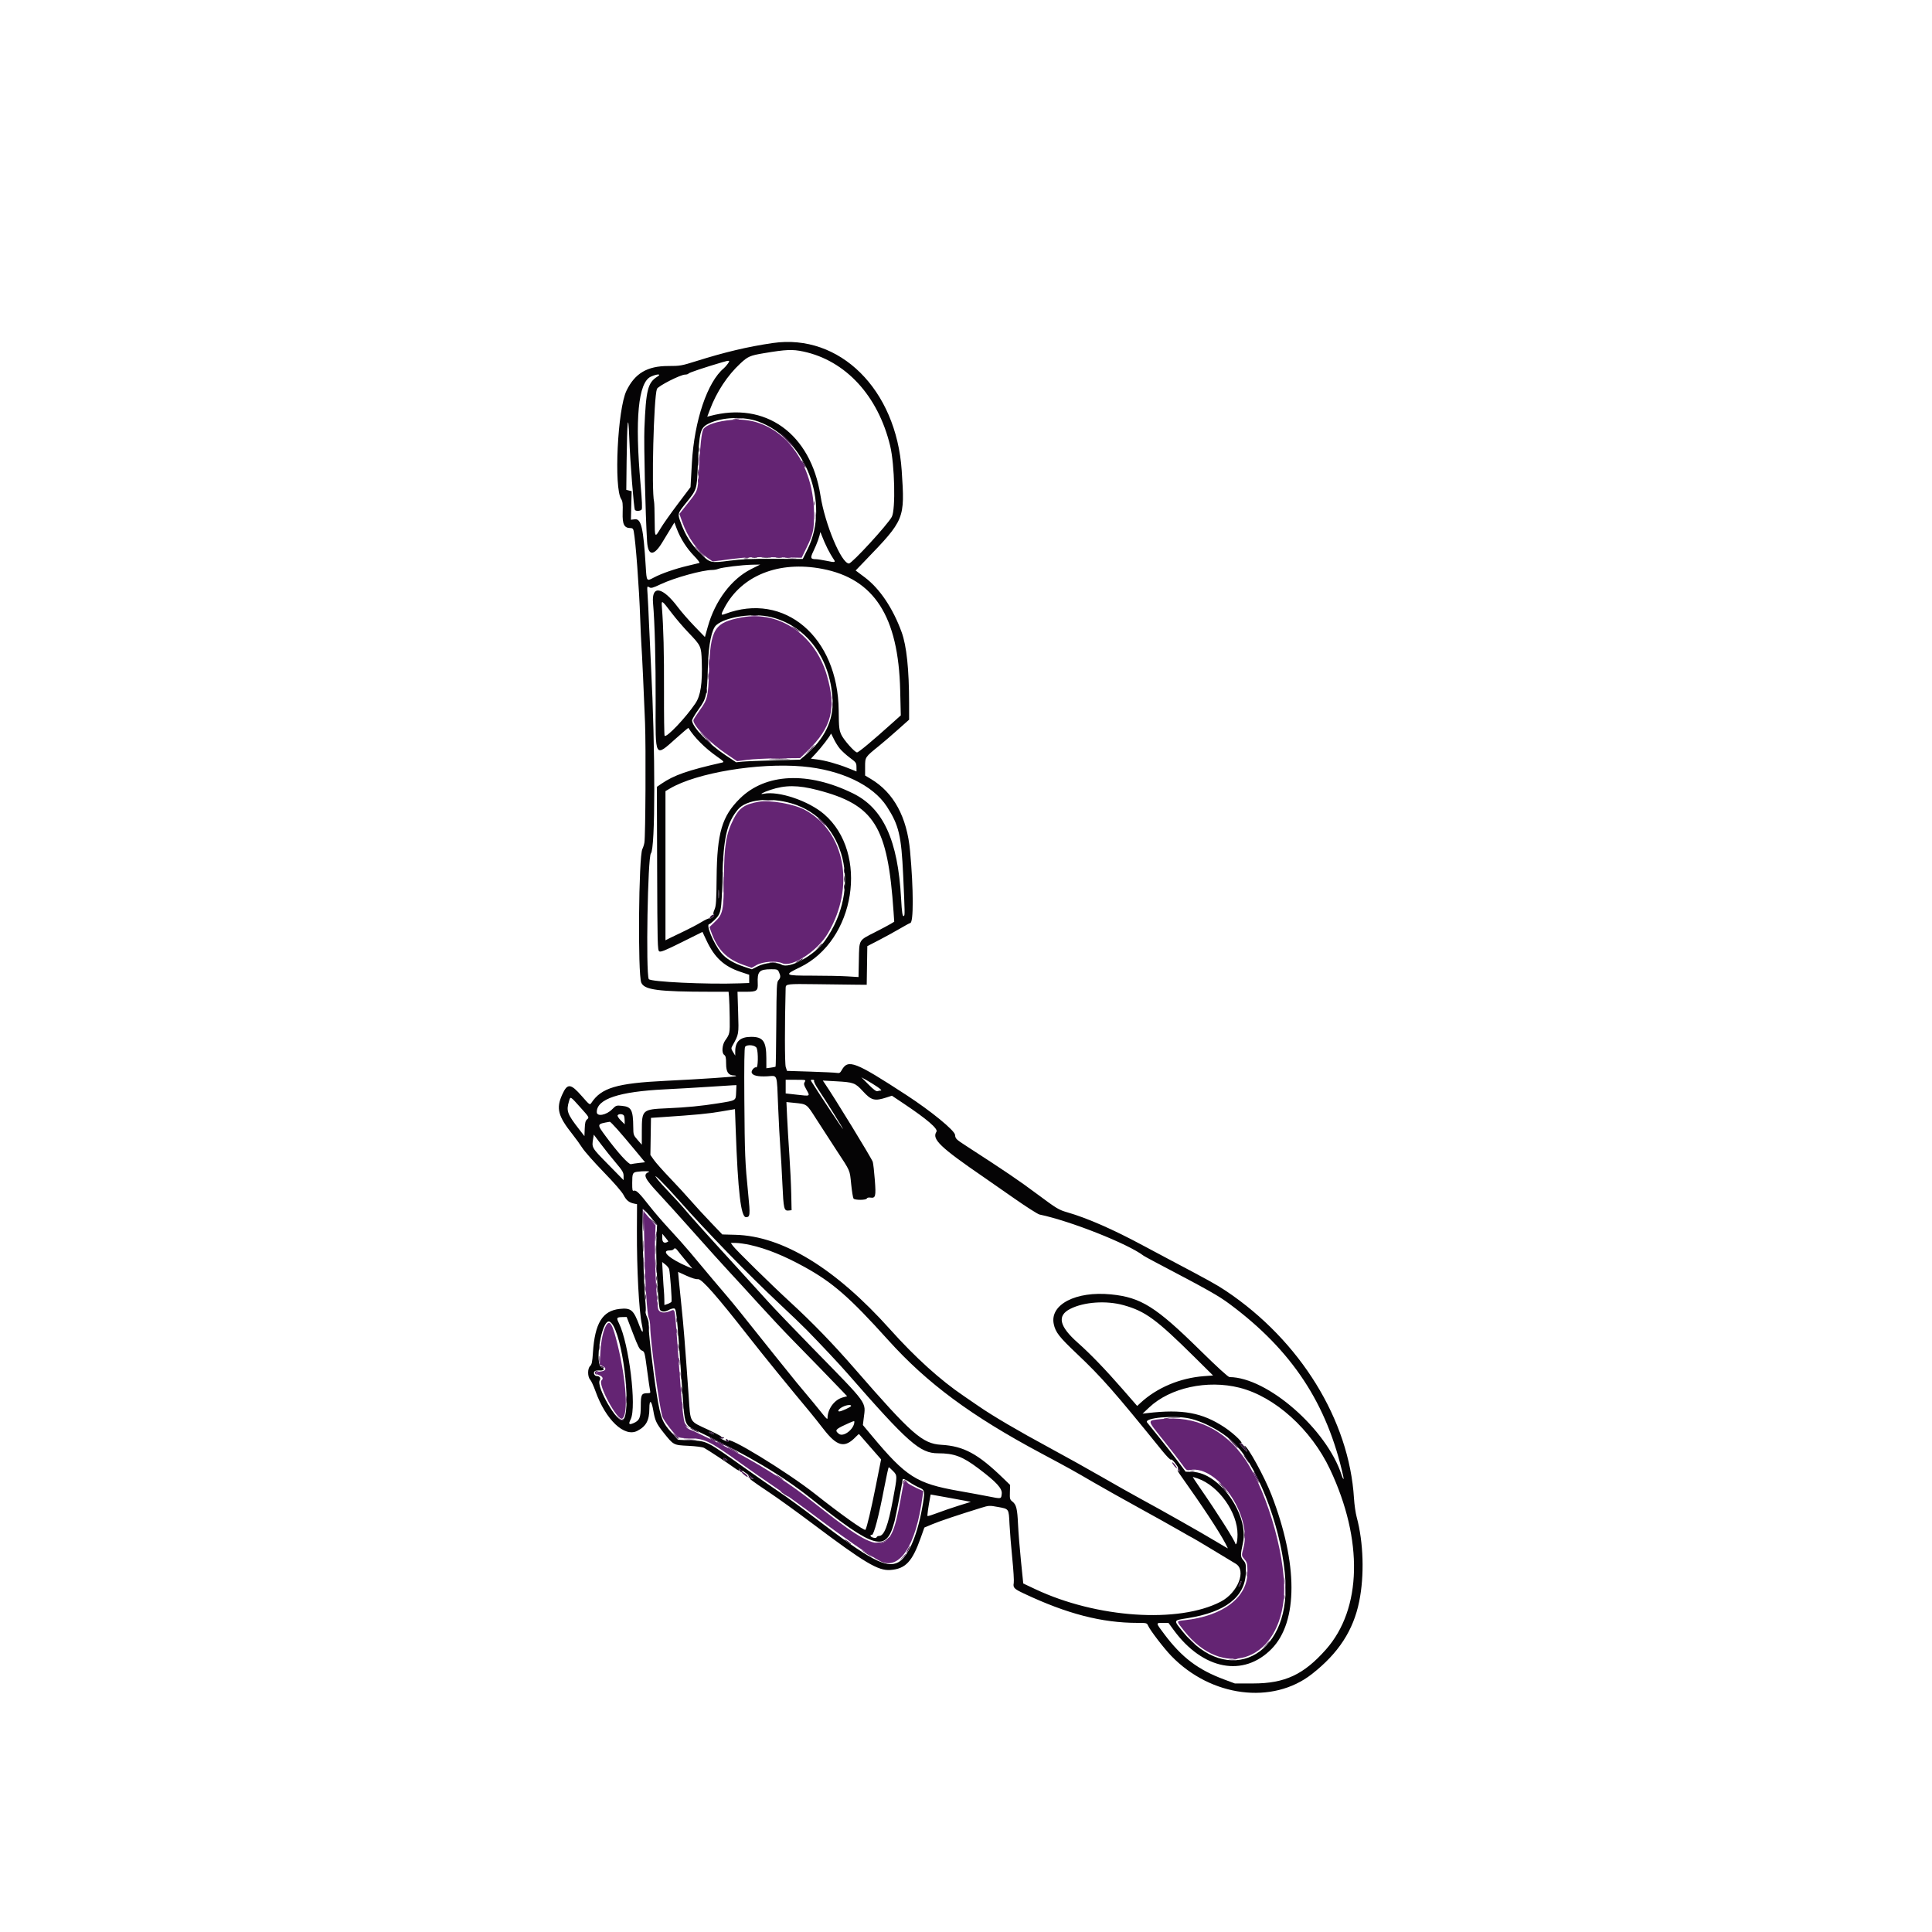
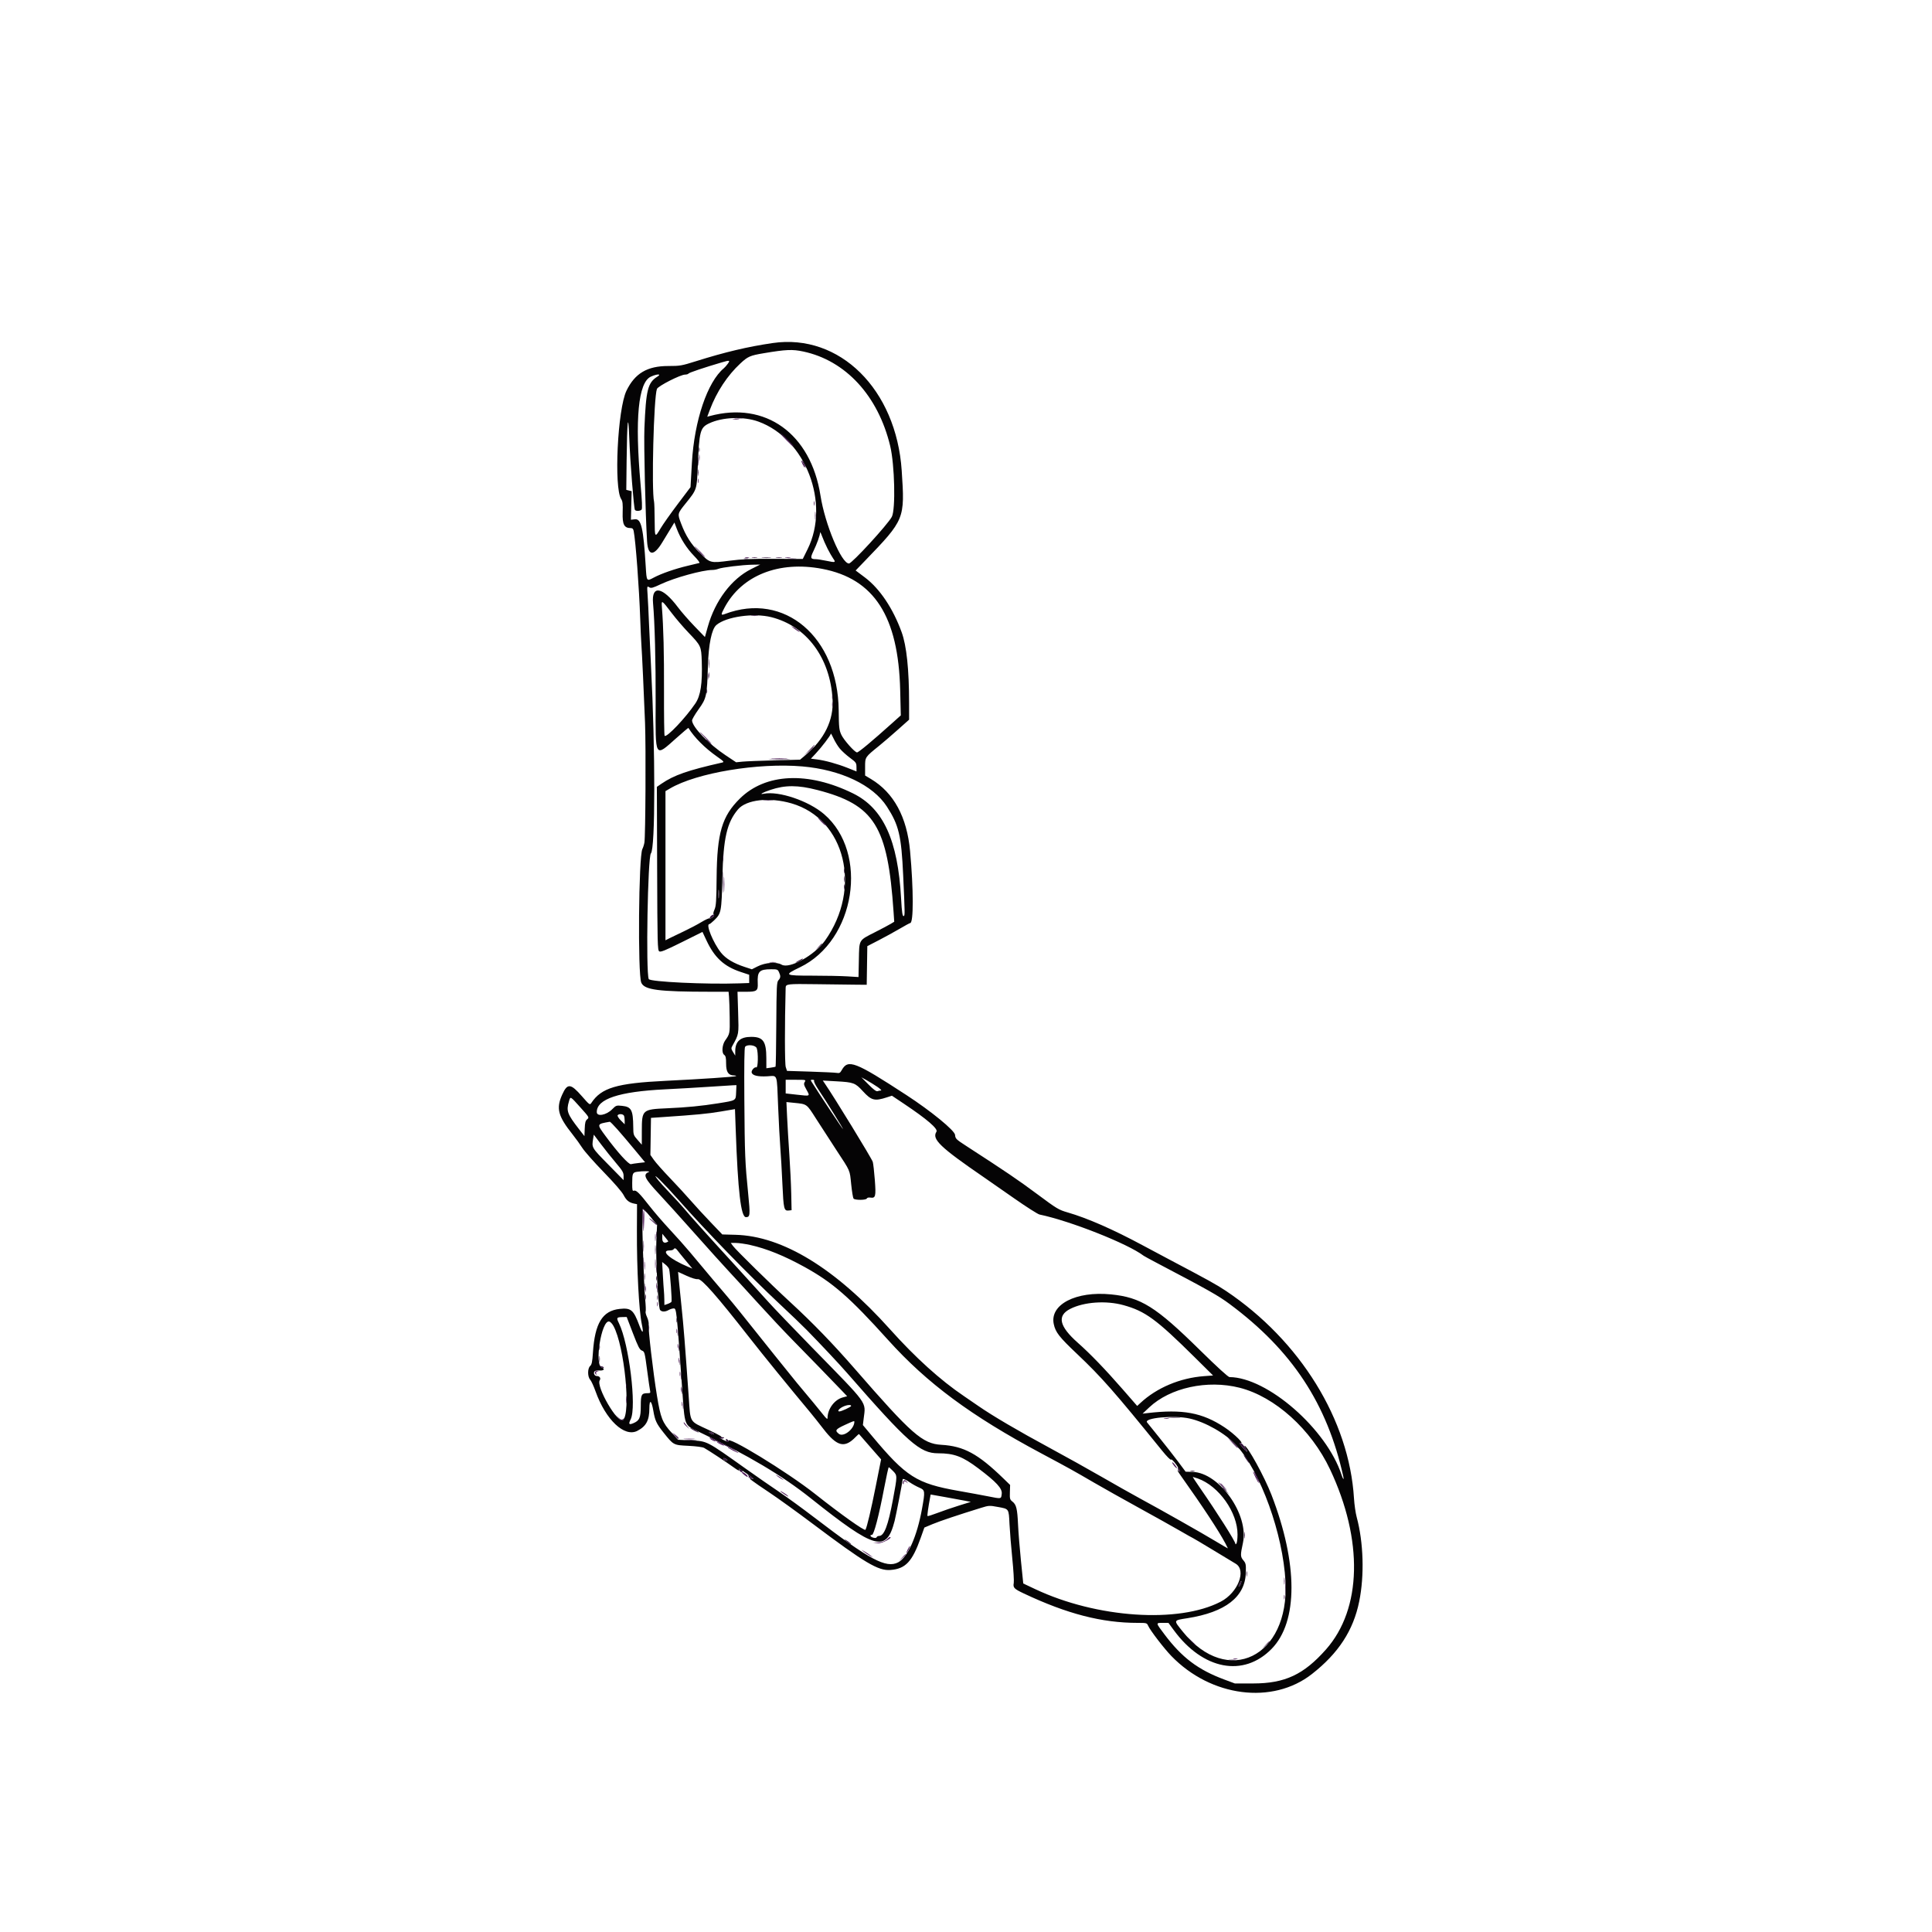
<svg xmlns="http://www.w3.org/2000/svg" version="1.1" width="400" height="400" viewBox="0, 0, 400,400">
  <g id="svgg">
    <path d="M160.001 71.021 C 154.845 71.771,150.101 72.894,144.081 74.789 C 141.112 75.723,140.796 75.778,138.346 75.778 C 134.007 75.778,131.449 77.292,129.704 80.893 C 127.865 84.688,127.073 101.007,128.615 103.333 C 128.910 103.779,128.970 104.334,128.916 106.135 C 128.842 108.584,129.229 109.333,130.568 109.333 C 130.945 109.333,131.107 109.491,131.196 109.944 C 131.611 112.045,132.325 121.635,132.550 128.111 C 132.623 130.189,132.726 132.489,132.779 133.222 C 132.916 135.093,133.326 143.855,133.549 149.667 C 133.742 154.701,133.645 173.062,133.418 174.442 C 133.347 174.868,133.158 175.472,132.997 175.783 C 132.223 177.281,132.022 201.668,132.769 203.444 C 133.403 204.951,136.278 205.328,147.144 205.332 L 150.844 205.333 150.937 206.389 C 150.989 206.969,151.051 208.894,151.075 210.667 C 151.121 213.968,151.103 214.057,150.139 215.418 C 149.508 216.309,149.379 217.988,149.912 218.377 C 150.256 218.630,150.333 218.970,150.333 220.244 C 150.333 221.956,150.807 222.651,151.981 222.662 C 152.277 222.664,152.461 222.724,152.390 222.795 C 152.245 222.940,145.239 223.411,137.810 223.774 C 127.672 224.270,124.506 225.213,122.422 228.360 C 122.120 228.816,122.056 228.769,120.468 226.952 C 118.137 224.284,117.473 224.233,116.391 226.640 C 115.106 229.498,115.520 231.068,118.570 234.902 C 119.207 235.704,120.106 236.949,120.567 237.669 C 121.028 238.389,123.013 240.635,124.980 242.660 C 127.206 244.953,128.770 246.759,129.123 247.447 C 129.684 248.538,130.248 248.986,131.333 249.203 L 131.889 249.314 131.865 254.824 C 131.831 262.714,132.288 271.389,132.885 274.183 C 133.295 276.105,133.038 276.237,132.375 274.444 C 131.171 271.187,130.648 270.744,128.300 270.995 C 124.730 271.378,123.154 273.953,122.759 280.049 C 122.635 281.960,122.522 282.506,122.191 282.806 C 121.625 283.318,121.625 285.024,122.191 285.652 C 122.419 285.905,122.917 286.985,123.297 288.052 C 125.406 293.967,129.269 297.623,131.953 296.243 C 133.784 295.301,134.444 294.069,134.444 291.594 C 134.444 289.629,134.896 289.897,135.265 292.081 C 135.605 294.094,135.913 294.757,137.343 296.556 C 139.456 299.212,139.420 299.193,142.509 299.342 C 144.110 299.420,145.450 299.596,145.778 299.772 C 146.566 300.196,150.552 302.823,151.981 303.861 C 152.745 304.416,153.132 304.597,153.039 304.356 C 152.868 303.910,152.936 303.943,154.722 305.180 C 156.112 306.142,156.266 306.327,155.500 306.112 C 154.745 305.901,155.510 306.485,159.333 309.040 C 161.106 310.224,165.106 313.109,168.222 315.451 C 179.077 323.606,181.821 325.239,184.349 325.048 C 187.493 324.810,188.873 323.335,190.658 318.299 L 191.379 316.265 193.051 315.563 C 194.550 314.934,198.389 313.645,203.119 312.184 C 204.743 311.682,204.848 311.677,206.608 312.000 C 208.931 312.428,208.847 312.302,209.007 315.557 C 209.083 317.084,209.342 320.283,209.584 322.667 C 209.826 325.050,209.963 327.333,209.888 327.739 C 209.708 328.712,209.939 328.953,211.973 329.913 C 220.931 334.140,228.126 336.000,235.525 336.000 C 237.408 336.000,237.453 336.012,237.719 336.611 C 238.148 337.577,241.012 341.306,242.518 342.860 C 250.741 351.349,263.476 352.980,271.624 346.589 C 277.128 342.272,280.194 337.563,281.412 331.556 C 282.505 326.170,282.301 319.346,280.890 314.111 C 280.659 313.256,280.407 311.506,280.329 310.222 C 279.340 293.996,269.190 277.557,253.799 267.254 C 251.928 266.002,250.097 264.987,242.111 260.776 C 240.767 260.068,238.268 258.736,236.558 257.817 C 230.431 254.526,225.129 252.203,221.034 251.016 C 219.172 250.476,218.838 250.275,214.701 247.199 C 210.806 244.303,208.281 242.589,200.102 237.291 C 197.921 235.879,197.803 235.762,197.736 234.970 C 197.660 234.053,192.770 230.049,187.667 226.724 C 177.003 219.776,175.577 219.226,174.273 221.556 C 173.946 222.141,173.791 222.226,173.222 222.130 C 172.856 222.068,170.392 221.949,167.747 221.866 L 162.939 221.714 162.680 220.913 C 162.465 220.244,162.455 212.197,162.660 204.511 C 162.682 203.715,162.961 203.682,168.998 203.767 C 172.177 203.811,175.828 203.857,177.111 203.868 L 179.444 203.889 179.506 199.889 L 179.568 195.889 181.935 194.667 C 183.236 193.994,185.194 192.919,186.286 192.278 C 187.377 191.636,188.347 191.111,188.441 191.111 C 189.156 191.111,189.147 184.163,188.423 176.222 C 187.778 169.153,185.043 164.111,180.321 161.286 L 179.111 160.563 179.111 158.769 C 179.111 156.731,179.079 156.780,182.020 154.405 C 182.826 153.754,184.551 152.272,185.853 151.111 L 188.221 149.000 188.218 145.556 C 188.213 138.573,187.702 133.715,186.676 130.889 C 184.883 125.949,182.150 121.876,179.076 119.561 L 177.151 118.113 179.080 116.112 C 187.326 107.558,187.357 107.484,186.690 97.444 C 185.571 80.613,173.849 69.007,160.001 71.021 M166.304 72.776 C 175.079 74.635,181.814 81.953,184.304 92.333 C 185.235 96.216,185.449 105.480,184.642 107.003 C 183.793 108.605,176.390 116.667,175.768 116.667 C 174.207 116.667,170.805 108.553,169.874 102.607 C 167.861 89.759,158.468 83.015,146.936 86.141 L 146.427 86.279 146.962 84.859 C 148.367 81.125,150.597 77.740,153.303 75.232 C 154.846 73.802,155.291 73.607,158.112 73.133 C 162.737 72.355,164.047 72.297,166.304 72.776 M150.692 75.298 C 150.445 75.644,150.076 76.067,149.873 76.235 C 146.460 79.068,143.750 87.082,143.252 95.816 L 142.965 100.855 140.312 104.372 C 138.852 106.306,137.260 108.562,136.774 109.385 C 135.582 111.400,135.558 111.365,135.539 107.611 C 135.529 105.808,135.475 104.133,135.419 103.889 C 134.860 101.481,135.349 82.269,136.012 80.524 C 136.240 79.925,140.896 77.556,141.845 77.556 C 142.160 77.556,142.479 77.457,142.554 77.337 C 142.671 77.147,145.841 76.083,149.444 75.024 C 151.086 74.542,151.211 74.569,150.692 75.298 M136.111 77.971 C 134.118 79.209,133.742 80.705,133.418 88.676 C 133.281 92.050,133.623 106.493,133.973 112.111 C 134.163 115.163,135.376 115.205,137.161 112.222 C 137.417 111.794,138.077 110.710,138.627 109.812 L 139.628 108.180 140.119 109.479 C 140.881 111.495,142.178 113.533,143.681 115.073 C 144.436 115.847,144.942 116.514,144.805 116.555 C 144.668 116.595,143.606 116.852,142.444 117.125 C 139.803 117.745,136.941 118.738,135.354 119.585 C 133.866 120.379,133.882 120.400,133.695 117.333 C 133.206 109.282,132.765 107.359,131.445 107.513 L 130.623 107.609 130.700 104.651 L 130.778 101.693 130.222 101.557 L 129.667 101.420 129.734 95.432 C 129.829 86.982,130.075 84.909,130.287 90.778 C 130.455 95.422,131.224 105.199,131.451 105.566 C 131.639 105.871,132.572 105.827,132.840 105.500 C 132.997 105.309,132.929 103.666,132.620 100.222 C 131.415 86.752,132.142 79.166,134.754 77.980 C 136.057 77.388,137.060 77.382,136.111 77.971 M157.040 87.294 C 166.800 90.856,171.921 104.154,167.209 113.696 L 166.206 115.726 160.270 115.696 C 155.626 115.673,153.624 115.758,151.075 116.084 C 147.054 116.600,147.026 116.593,144.908 114.492 C 143.085 112.683,141.973 110.941,141.009 108.378 C 140.243 106.345,140.240 106.361,141.971 104.210 C 144.307 101.307,144.266 101.434,144.474 96.444 C 144.772 89.285,144.967 88.540,146.778 87.671 C 149.553 86.338,153.975 86.176,157.040 87.294 M171.336 113.596 C 171.728 114.368,172.249 115.281,172.493 115.624 C 173.093 116.466,172.985 116.505,171.130 116.115 C 170.248 115.930,169.258 115.776,168.930 115.774 C 167.794 115.768,167.722 115.528,168.418 114.091 C 169.147 112.585,169.774 110.835,169.786 110.270 C 169.790 110.060,169.980 110.407,170.208 111.041 C 170.437 111.674,170.944 112.824,171.336 113.596 M155.538 117.813 C 151.441 119.864,148.043 124.379,146.536 129.778 L 145.946 131.889 143.797 129.667 C 142.615 128.444,141.072 126.676,140.367 125.737 C 137.157 121.457,134.863 121.070,135.205 124.868 C 135.559 128.815,135.775 137.014,135.745 145.403 C 135.703 157.134,135.529 156.829,139.985 152.853 C 141.357 151.629,142.500 150.661,142.526 150.703 C 143.748 152.687,145.921 154.864,148.458 156.646 C 149.868 157.636,149.985 157.772,149.521 157.877 C 142.391 159.489,139.539 160.484,136.943 162.264 L 135.997 162.912 136.054 179.821 C 136.107 195.472,136.139 196.747,136.490 196.968 C 136.794 197.160,137.714 196.787,141.154 195.076 L 145.439 192.945 146.283 194.740 C 147.942 198.269,149.915 200.084,153.329 201.221 L 155.111 201.814 155.111 202.669 L 155.111 203.524 153.056 203.595 C 146.221 203.832,134.568 203.280,134.316 202.706 C 133.692 201.288,134.103 177.412,134.763 176.683 C 135.686 175.663,135.697 155.471,134.785 137.889 C 134.613 134.589,134.415 130.389,134.344 128.556 C 134.273 126.722,134.156 124.339,134.083 123.260 C 133.952 121.325,133.956 121.302,134.404 121.582 C 134.799 121.829,135.115 121.746,136.818 120.946 C 139.698 119.595,145.434 118.014,147.490 118.003 C 147.881 118.002,148.431 117.900,148.712 117.777 C 149.393 117.479,153.702 116.953,155.748 116.917 L 157.385 116.889 155.538 117.813 M170.229 117.774 C 180.996 119.831,185.998 127.613,186.374 142.889 L 186.502 148.111 184.751 149.684 C 180.552 153.455,177.766 155.778,177.440 155.778 C 176.971 155.778,174.671 153.188,174.184 152.111 C 173.731 151.107,173.679 150.626,173.644 147.111 C 173.496 131.869,162.388 122.443,150.085 127.121 C 149.223 127.449,149.213 127.288,150.001 125.810 C 153.565 119.122,161.267 116.063,170.229 117.774 M139.114 126.982 C 139.956 128.092,141.508 129.900,142.563 131.000 C 145.127 133.675,145.188 133.806,145.291 136.891 C 145.445 141.476,145.059 144.028,143.969 145.638 C 141.942 148.633,138.020 152.761,137.601 152.341 C 137.517 152.257,137.460 148.121,137.476 143.150 C 137.501 135.167,137.370 129.930,137.039 125.716 C 136.916 124.136,136.983 124.177,139.114 126.982 M159.687 127.776 C 166.991 129.618,171.877 136.173,172.375 144.800 C 172.623 149.091,170.705 153.027,166.741 156.363 L 165.649 157.281 160.325 157.421 C 157.396 157.498,154.417 157.619,153.704 157.691 L 152.408 157.821 150.202 156.352 C 146.714 154.030,143.375 150.572,143.281 149.183 C 143.265 148.960,143.880 147.903,144.647 146.835 C 146.287 144.549,146.384 144.097,146.566 137.889 C 146.698 133.397,147.347 130.243,148.312 129.409 C 150.310 127.681,156.045 126.858,159.687 127.776 M173.868 154.982 C 174.280 155.481,175.224 156.339,175.966 156.889 C 177.231 157.827,177.316 157.946,177.324 158.804 L 177.333 159.719 175.479 158.983 C 173.339 158.133,170.820 157.440,169.092 157.225 L 167.889 157.075 168.863 156.038 C 170.092 154.728,171.996 152.234,172.013 151.911 C 172.020 151.777,172.272 152.209,172.572 152.871 C 172.873 153.533,173.456 154.483,173.868 154.982 M166.111 158.679 C 174.084 159.368,180.733 162.527,183.622 167.000 C 186.103 170.842,186.611 172.984,186.992 181.222 C 187.349 188.962,187.359 189.513,187.140 189.649 C 186.855 189.825,186.724 189.002,186.560 186.000 C 185.901 173.962,182.875 167.349,176.616 164.268 C 167.295 159.681,158.494 160.085,153.170 165.345 C 149.476 168.994,148.456 172.456,148.369 181.651 C 148.322 186.576,148.256 187.575,147.930 188.317 C 147.675 188.896,147.624 189.238,147.778 189.333 C 147.923 189.423,147.846 189.626,147.575 189.871 C 147.335 190.088,147.043 190.206,146.925 190.133 C 146.807 190.061,146.038 190.409,145.216 190.909 C 144.394 191.408,142.759 192.269,141.583 192.822 C 140.407 193.375,139.069 194.018,138.611 194.251 L 137.778 194.676 137.778 179.236 L 137.778 163.797 138.729 163.239 C 144.252 160.002,156.948 157.888,166.111 158.679 M169.222 163.560 C 181.055 166.623,183.795 171.008,185.003 188.806 L 185.140 190.835 184.403 191.282 C 183.998 191.528,182.553 192.295,181.191 192.986 C 177.731 194.744,177.903 194.451,177.818 198.722 L 177.746 202.288 175.394 202.144 C 174.100 202.065,170.858 202.000,168.188 202.000 C 162.374 202.000,162.226 201.900,165.611 200.272 C 177.102 194.744,179.965 176.592,170.612 168.557 C 167.413 165.810,161.254 163.724,158.140 164.335 C 157.071 164.545,157.848 164.095,159.529 163.531 C 162.560 162.515,165.214 162.522,169.222 163.560 M163.884 166.335 C 175.032 169.585,178.523 183.935,170.800 194.758 C 168.632 197.796,163.416 200.676,161.816 199.719 C 160.775 199.095,158.467 199.267,156.841 200.088 L 155.667 200.681 154.222 200.209 C 151.874 199.442,150.249 198.464,149.268 197.229 C 147.664 195.209,146.078 191.333,146.855 191.333 C 146.958 191.333,147.409 190.977,147.857 190.542 C 149.331 189.111,149.386 188.827,149.561 181.667 C 149.761 173.515,150.496 170.308,152.791 167.581 C 154.505 165.543,159.316 165.003,163.884 166.335 M148.827 185.833 C 148.778 186.231,148.738 185.906,148.738 185.111 C 148.738 184.317,148.778 183.992,148.827 184.389 C 148.877 184.786,148.877 185.436,148.827 185.833 M161.278 201.268 C 161.652 202.074,161.628 202.441,161.167 202.950 C 160.812 203.342,160.773 204.151,160.723 212.060 C 160.693 216.833,160.626 220.781,160.575 220.833 C 160.523 220.884,160.073 220.981,159.574 221.048 L 158.667 221.170 158.662 219.085 C 158.654 215.587,157.996 214.664,155.515 214.670 C 153.258 214.675,152.224 215.615,152.222 217.667 L 152.221 218.556 151.772 217.819 C 151.361 217.146,151.351 217.031,151.654 216.486 C 152.992 214.077,152.965 214.233,152.824 209.615 L 152.692 205.333 154.561 205.333 C 156.679 205.333,156.953 205.128,156.883 203.596 C 156.770 201.118,157.187 200.680,159.667 200.673 C 160.899 200.670,161.021 200.716,161.278 201.268 M156.672 217.014 C 157.016 217.918,156.955 221.123,156.597 220.985 C 156.198 220.832,155.470 221.680,155.634 222.106 C 155.859 222.692,156.916 222.934,158.831 222.838 C 161.064 222.726,160.813 222.026,161.107 229.185 C 161.236 232.343,161.439 236.143,161.557 237.630 C 161.676 239.117,161.872 242.520,161.992 245.193 C 162.225 250.353,162.318 250.738,163.314 250.622 L 163.889 250.556 163.817 247.111 C 163.777 245.217,163.600 241.567,163.423 239.000 C 163.247 236.433,163.039 232.947,162.962 231.252 L 162.821 228.170 164.430 228.332 C 167.096 228.600,166.984 228.519,168.923 231.563 C 169.893 233.087,171.769 235.983,173.091 238.000 C 176.149 242.665,175.911 242.118,176.233 245.222 C 176.385 246.689,176.601 248.007,176.713 248.151 C 176.992 248.509,179.328 248.495,179.466 248.135 C 179.529 247.972,179.827 247.895,180.188 247.948 C 181.284 248.108,181.382 247.725,181.124 244.297 C 180.996 242.606,180.804 240.922,180.698 240.556 C 180.500 239.873,172.679 227.096,170.715 224.247 L 170.350 223.717 173.119 223.870 C 176.733 224.070,177.063 224.193,178.640 225.914 C 180.413 227.849,181.079 228.021,183.608 227.197 L 184.661 226.855 187.164 228.529 C 191.948 231.730,194.266 233.726,193.882 234.313 C 192.881 235.840,194.624 237.512,203.709 243.747 C 204.663 244.402,207.494 246.372,210.000 248.126 C 212.506 249.880,214.856 251.377,215.222 251.454 C 221.627 252.792,233.547 257.511,236.778 259.989 C 236.900 260.082,238.050 260.711,239.333 261.385 C 250.275 267.134,252.224 268.233,254.586 269.987 C 267.507 279.583,274.785 290.634,278.120 305.722 C 278.297 306.522,278.060 306.300,277.764 305.389 C 274.687 295.889,262.417 285.169,254.556 285.111 C 254.276 285.109,252.008 283.040,248.444 279.535 C 239.279 270.522,236.219 268.605,230.018 267.990 C 222.761 267.270,217.320 270.083,218.166 274.117 C 218.525 275.832,219.283 276.803,223.006 280.329 C 228.063 285.118,230.761 288.186,240.549 300.280 C 241.587 301.561,242.367 302.347,242.457 302.202 C 242.548 302.055,242.982 302.474,243.527 303.236 C 244.441 304.512,244.578 305.010,243.852 304.421 C 243.643 304.250,243.915 304.737,244.458 305.501 C 249.088 312.025,252.278 316.868,253.700 319.533 C 253.987 320.071,254.222 320.538,254.222 320.571 C 254.222 320.604,253.047 319.923,251.611 319.058 C 248.703 317.305,240.603 312.724,236.000 310.228 C 234.350 309.333,230.800 307.331,228.111 305.778 C 225.422 304.226,220.572 301.524,217.333 299.775 C 210.731 296.209,205.535 293.157,202.556 291.095 C 201.456 290.334,200.106 289.407,199.556 289.036 C 194.699 285.756,189.513 281.068,184.276 275.222 C 172.963 262.592,162.038 255.912,152.273 255.652 L 149.546 255.579 147.141 253.067 C 145.819 251.686,143.953 249.656,142.995 248.556 C 142.038 247.456,140.097 245.348,138.683 243.873 C 137.268 242.397,135.784 240.723,135.384 240.153 L 134.656 239.116 134.717 235.280 L 134.778 231.444 137.111 231.287 C 144.200 230.809,146.512 230.588,149.200 230.134 L 152.168 229.633 152.320 233.872 C 152.778 246.707,153.398 252.000,154.444 252.000 C 155.306 252.000,155.347 251.577,154.908 247.202 C 154.254 240.689,154.188 239.075,154.108 227.670 C 154.057 220.453,154.108 216.915,154.266 216.725 C 154.727 216.169,156.429 216.374,156.672 217.014 M181.621 225.003 C 182.254 225.429,182.606 225.778,182.404 225.778 C 182.202 225.778,181.875 225.840,181.679 225.915 C 181.431 226.010,180.861 225.588,179.827 224.547 L 178.333 223.041 179.402 223.634 C 179.990 223.961,180.988 224.577,181.621 225.003 M166.613 224.009 C 166.373 224.398,166.423 224.625,166.958 225.589 C 167.744 227.007,167.822 226.964,165.024 226.649 L 162.667 226.384 162.667 224.970 L 162.667 223.556 164.780 223.556 C 166.850 223.556,166.887 223.565,166.613 224.009 M168.548 223.791 C 168.468 223.920,168.851 224.695,169.398 225.513 C 171.057 227.990,174.658 233.778,174.540 233.778 C 174.452 233.778,169.731 226.676,168.152 224.167 C 167.778 223.573,167.780 223.556,168.230 223.556 C 168.499 223.556,168.632 223.654,168.548 223.791 M152.407 226.139 C 152.328 227.912,152.476 227.820,148.667 228.432 C 145.248 228.981,142.173 229.280,138.111 229.457 C 132.970 229.681,132.893 229.751,132.882 234.156 L 132.876 237.000 132.000 236.000 C 131.152 235.032,131.124 234.947,131.108 233.333 C 131.074 229.824,130.723 229.154,128.821 228.957 C 127.601 228.831,127.552 228.848,126.730 229.674 C 125.518 230.891,123.556 231.243,123.556 230.242 C 123.556 227.532,128.133 226.006,137.667 225.537 C 140.356 225.405,144.456 225.168,146.778 225.010 C 149.100 224.852,151.331 224.710,151.737 224.695 L 152.473 224.667 152.407 226.139 M120.229 229.354 C 121.995 231.324,122.016 231.361,121.572 231.733 C 121.212 232.035,121.109 232.423,121.061 233.667 L 121.000 235.222 119.889 233.792 C 117.426 230.621,117.204 230.001,117.811 227.978 C 118.120 226.947,118.019 226.889,120.229 229.354 M129.198 231.018 C 129.273 231.212,129.333 231.685,129.333 232.070 L 129.333 232.770 128.528 231.965 C 128.085 231.522,127.790 231.048,127.874 230.913 C 128.103 230.542,129.045 230.617,129.198 231.018 M127.831 233.833 C 128.616 234.719,130.224 236.612,131.404 238.040 L 133.551 240.635 132.275 240.780 C 131.574 240.860,130.834 240.971,130.631 241.027 C 130.187 241.149,127.837 238.551,125.408 235.254 C 123.506 232.674,123.490 232.730,126.258 232.248 C 126.338 232.234,127.046 232.947,127.831 233.833 M127.500 240.740 C 128.889 242.379,129.111 242.757,129.108 243.487 L 129.105 244.333 125.886 241.055 C 122.467 237.574,122.495 237.622,122.807 235.737 L 122.942 234.919 124.416 236.879 C 125.226 237.958,126.614 239.695,127.500 240.740 M134.309 242.662 C 133.053 243.169,133.441 243.985,136.480 247.233 C 137.744 248.584,141.039 252.234,143.804 255.344 C 146.568 258.455,149.768 262.005,150.915 263.233 C 152.062 264.460,154.812 267.460,157.027 269.899 C 159.242 272.338,162.382 275.683,164.005 277.333 C 167.102 280.483,172.463 286.000,174.308 287.937 L 175.395 289.077 174.472 289.326 C 172.759 289.787,171.333 291.729,171.333 293.601 C 171.333 293.920,171.077 293.714,170.399 292.853 C 169.583 291.817,167.919 289.805,164.918 286.222 C 164.176 285.337,157.630 277.174,153.253 271.675 C 152.380 270.579,150.967 268.870,150.111 267.877 C 148.671 266.206,147.158 264.409,142.825 259.222 C 141.906 258.122,140.035 256.022,138.668 254.556 C 137.301 253.089,135.404 250.889,134.453 249.667 C 132.392 247.019,131.700 246.342,131.234 246.520 C 130.940 246.633,130.889 246.397,130.892 244.937 C 130.896 242.954,130.987 242.742,131.890 242.609 C 133.170 242.421,134.816 242.457,134.309 242.662 M140.497 248.444 C 146.194 254.901,155.104 264.074,161.333 269.896 C 163.594 272.009,166.161 274.472,167.037 275.369 C 170.078 278.482,173.699 282.344,175.341 284.222 C 188.017 298.729,190.464 300.889,194.219 300.889 C 197.542 300.889,199.272 301.537,202.556 304.011 C 206.305 306.837,207.532 308.171,207.399 309.278 C 207.268 310.378,207.392 310.356,204.524 309.790 C 203.319 309.552,200.583 309.049,198.444 308.672 C 189.752 307.139,187.622 305.783,180.490 297.243 L 178.652 295.042 178.816 293.688 C 179.248 290.113,179.960 291.096,168.249 279.111 C 164.248 275.017,160.130 270.721,159.098 269.564 C 158.066 268.408,154.972 265.006,152.222 262.004 C 146.817 256.105,142.497 251.294,141.461 250.021 C 141.103 249.582,139.898 248.272,138.784 247.111 C 137.669 245.950,136.420 244.550,136.007 244.000 C 134.778 242.361,137.550 245.105,140.497 248.444 M135.146 252.509 L 136.040 253.574 135.899 256.620 C 135.721 260.442,136.261 270.733,136.664 271.219 C 137.011 271.637,137.716 271.638,138.444 271.222 C 138.750 271.048,139.211 270.901,139.469 270.897 C 140.055 270.887,140.065 270.978,141.222 287.333 C 141.802 295.520,141.588 294.959,144.696 296.442 C 154.890 301.305,161.943 305.493,167.826 310.176 C 181.288 320.893,183.510 321.495,185.220 314.896 C 185.497 313.828,186.889 306.646,186.889 306.286 C 186.889 306.060,187.501 306.316,188.338 306.892 C 188.874 307.261,189.767 307.757,190.323 307.995 C 191.538 308.517,191.558 308.673,190.888 312.396 C 189.860 318.104,187.929 322.433,185.950 323.467 C 183.469 324.763,180.064 322.943,168.666 314.232 C 166.161 312.316,162.861 309.913,161.333 308.891 C 159.805 307.868,156.706 305.717,154.444 304.110 C 146.169 298.230,146.464 298.383,143.017 298.215 L 140.367 298.086 139.070 296.654 C 137.136 294.518,136.778 293.620,136.017 288.977 C 135.214 284.075,134.155 274.985,134.300 274.222 C 134.357 273.917,134.210 273.238,133.971 272.715 C 133.733 272.192,133.599 271.665,133.673 271.545 C 133.748 271.424,133.702 270.252,133.572 268.940 C 133.269 265.881,132.824 250.729,133.028 250.400 C 133.128 250.238,133.372 250.379,133.717 250.797 C 134.011 251.153,134.654 251.924,135.146 252.509 M138.372 257.023 C 137.608 257.533,137.111 257.284,137.117 256.393 L 137.123 255.444 137.767 256.221 C 138.121 256.648,138.393 257.009,138.372 257.023 M155.333 257.764 C 158.720 258.518,162.345 259.985,166.556 262.306 C 172.413 265.536,175.913 268.593,183.889 277.447 C 191.964 286.410,201.061 293.145,215.556 300.889 C 221.455 304.041,222.132 304.416,226.555 306.991 C 228.388 308.057,232.538 310.387,235.777 312.168 C 239.016 313.948,242.846 316.089,244.289 316.925 C 245.731 317.761,246.946 318.444,246.988 318.444 C 247.031 318.444,248.902 319.556,251.144 320.914 C 253.387 322.273,255.497 323.548,255.833 323.748 C 258.120 325.110,256.299 329.750,252.751 331.602 C 244.028 336.154,227.045 335.010,214.333 329.014 L 211.855 327.845 211.382 323.200 C 211.122 320.646,210.850 317.256,210.777 315.667 C 210.625 312.361,210.421 311.522,209.615 310.888 C 209.088 310.474,209.044 310.311,209.087 308.940 L 209.133 307.444 207.733 306.087 C 202.480 300.990,199.551 299.405,194.886 299.132 C 190.983 298.904,188.758 296.951,177.027 283.458 C 172.482 278.231,168.255 273.865,163.556 269.545 C 159.647 265.953,152.352 258.788,151.744 257.944 L 151.303 257.333 152.374 257.338 C 152.963 257.341,154.294 257.532,155.333 257.764 M140.251 258.867 C 140.418 259.099,141.184 260.045,141.952 260.970 L 143.349 262.650 142.508 262.300 C 138.695 260.710,136.638 258.889,138.654 258.889 C 139.013 258.889,139.369 258.789,139.444 258.667 C 139.651 258.332,139.912 258.397,140.251 258.867 M138.539 262.778 C 138.749 263.651,139.155 269.304,139.024 269.517 C 138.950 269.636,138.590 269.839,138.223 269.967 L 137.556 270.199 137.541 269.044 C 137.532 268.409,137.492 267.589,137.451 267.222 C 137.411 266.856,137.313 265.369,137.234 263.919 L 137.090 261.282 137.761 261.808 C 138.130 262.097,138.480 262.533,138.539 262.778 M144.494 264.834 C 145.259 264.722,148.376 268.258,155.133 276.902 C 157.994 280.562,163.475 287.302,167.752 292.419 C 168.302 293.077,169.535 294.627,170.491 295.863 C 173.312 299.509,174.880 299.890,177.178 297.488 C 177.520 297.130,177.826 296.874,177.858 296.919 C 177.891 296.963,178.931 298.158,180.170 299.573 L 182.422 302.146 181.327 307.652 C 180.362 312.507,179.485 316.220,179.185 316.721 C 179.004 317.024,174.156 313.579,168.778 309.325 C 162.982 304.740,150.293 296.990,150.817 298.355 C 150.914 298.608,150.692 298.566,149.888 298.177 C 149.017 297.757,148.918 297.654,149.328 297.593 C 149.672 297.541,148.878 297.073,146.746 296.070 C 142.599 294.119,142.986 294.776,142.578 289.000 C 141.790 277.863,141.528 274.577,141.117 270.667 C 140.879 268.406,140.618 265.830,140.536 264.944 L 140.387 263.332 142.134 264.128 C 143.235 264.630,144.107 264.891,144.494 264.834 M232.628 270.224 C 237.128 271.477,239.388 273.132,247.299 280.962 L 251.154 284.778 249.299 284.915 C 244.319 285.285,239.513 287.308,236.111 290.467 L 235.444 291.086 232.398 287.592 C 228.832 283.503,225.734 280.290,223.152 278.006 C 219.297 274.595,218.803 272.405,221.571 270.995 C 224.424 269.541,229.024 269.221,232.628 270.224 M131.041 276.034 C 132.125 278.858,132.425 279.437,132.903 279.623 C 133.452 279.836,133.489 279.974,133.974 283.644 C 134.250 285.734,134.530 287.669,134.595 287.944 C 134.697 288.368,134.624 288.444,134.121 288.444 C 132.807 288.444,132.667 288.699,132.667 291.089 C 132.667 293.526,132.403 294.131,131.112 294.666 C 130.204 295.042,130.081 294.850,130.582 293.841 C 131.838 291.314,130.232 278.215,128.144 273.951 C 127.580 272.801,127.635 272.712,128.930 272.684 L 129.750 272.667 131.041 276.034 M127.027 274.556 C 129.280 278.745,130.664 292.619,128.969 294.026 C 127.928 294.889,123.369 287.061,124.168 285.782 C 124.453 285.325,124.144 284.889,123.535 284.889 C 123.073 284.889,122.788 284.234,123.109 283.913 C 123.238 283.784,123.681 283.708,124.094 283.743 C 125.025 283.824,125.339 283.409,124.569 283.116 C 123.043 282.536,124.516 273.373,126.098 273.602 C 126.359 273.639,126.750 274.042,127.027 274.556 M256.632 287.313 C 263.959 289.162,271.467 295.935,275.376 304.222 C 282.278 318.857,281.960 333.091,274.543 341.487 C 269.927 346.713,266.017 348.540,259.444 348.542 L 255.667 348.543 253.482 347.730 C 248.026 345.698,244.705 343.188,241.057 338.337 C 239.254 335.940,239.262 336.000,240.735 336.000 L 241.914 336.000 243.013 337.498 C 249.044 345.726,257.454 347.332,263.283 341.370 C 268.766 335.762,268.751 323.738,263.244 309.488 C 261.802 305.759,258.273 299.333,257.666 299.333 C 257.599 299.333,257.711 299.586,257.914 299.896 C 258.552 300.870,258.121 300.699,257.219 299.620 C 256.728 299.032,256.517 298.647,256.732 298.730 C 257.896 299.176,255.628 296.901,253.521 295.508 C 248.907 292.459,244.845 291.710,237.556 292.566 L 236.556 292.684 237.920 291.398 C 242.258 287.308,249.955 285.628,256.632 287.313 M176.222 291.084 C 176.222 291.288,174.213 292.222,173.774 292.222 C 173.291 292.222,173.694 291.666,174.458 291.278 C 175.271 290.865,176.222 290.760,176.222 291.084 M246.289 293.689 C 249.588 294.422,253.750 296.803,255.962 299.223 C 261.005 304.740,265.635 317.575,266.147 327.455 C 266.959 343.102,254.155 349.341,244.882 337.818 C 242.921 335.381,242.881 335.497,245.833 335.033 C 253.734 333.792,257.808 330.610,257.937 325.579 C 257.981 323.862,257.939 323.658,257.413 323.033 C 256.800 322.304,256.792 321.948,257.337 319.444 C 258.613 313.590,252.437 304.887,246.902 304.740 L 245.471 304.701 243.926 302.628 C 243.077 301.488,241.330 299.256,240.044 297.667 C 238.758 296.078,237.608 294.650,237.488 294.495 C 236.764 293.554,243.079 292.975,246.289 293.689 M176.889 294.342 C 176.889 295.852,174.641 297.616,173.681 296.860 C 172.810 296.175,172.968 295.927,174.833 295.059 C 176.604 294.235,176.889 294.135,176.889 294.342 M147.549 296.658 C 148.092 297.002,147.707 297.098,147.111 296.767 C 146.789 296.589,146.696 296.458,146.889 296.456 C 147.072 296.453,147.369 296.544,147.549 296.658 M150.584 302.379 C 150.401 302.562,149.778 302.269,149.778 301.999 C 149.778 301.835,149.920 301.838,150.241 302.010 C 150.496 302.147,150.650 302.312,150.584 302.379 M184.895 304.562 C 185.801 305.496,185.801 305.488,184.875 310.464 C 183.866 315.884,183.059 318.000,182.002 318.000 C 181.777 318.000,181.554 318.116,181.507 318.257 C 181.453 318.420,181.200 318.459,180.822 318.364 C 180.203 318.209,179.987 317.778,180.527 317.778 C 180.930 317.778,181.961 313.839,183.041 308.167 C 183.501 305.753,183.935 303.778,184.006 303.778 C 184.077 303.778,184.477 304.131,184.895 304.562 M247.995 306.109 C 252.339 307.642,256.229 313.128,256.219 317.706 C 256.217 318.540,256.118 319.372,256.000 319.556 C 255.882 319.739,255.783 319.781,255.781 319.648 C 255.774 319.132,252.017 313.200,248.370 307.944 C 247.543 306.753,246.909 305.778,246.961 305.778 C 247.013 305.778,247.478 305.927,247.995 306.109 M199.778 310.706 L 201.000 310.947 198.556 311.707 C 197.211 312.125,195.217 312.809,194.123 313.227 C 193.030 313.645,192.089 313.941,192.032 313.884 C 191.944 313.796,192.185 312.070,192.576 309.989 L 192.682 309.422 195.619 309.944 C 197.234 310.230,199.106 310.573,199.778 310.706 M256.952 327.781 C 256.842 328.202,256.444 328.634,256.444 328.332 C 256.444 328.143,256.884 327.333,256.987 327.333 C 257.032 327.333,257.017 327.535,256.952 327.781 " stroke="none" fill="#050405" fill-rule="evenodd" />
    <path d="M152.167 86.605 C 152.564 86.654,153.214 86.654,153.611 86.605 C 154.008 86.556,153.683 86.516,152.889 86.516 C 152.094 86.516,151.769 86.556,152.167 86.605 M162.889 91.000 C 163.676 91.794,164.370 92.444,164.432 92.444 C 164.493 92.444,163.898 91.794,163.111 91.000 C 162.324 90.206,161.630 89.556,161.568 89.556 C 161.507 89.556,162.102 90.206,162.889 91.000 M144.516 95.556 C 144.516 96.350,144.556 96.675,144.605 96.278 C 144.654 95.881,144.654 95.231,144.605 94.833 C 144.556 94.436,144.516 94.761,144.516 95.556 M166.377 96.108 C 166.580 96.535,166.786 96.844,166.834 96.796 C 166.936 96.694,166.261 95.333,166.109 95.333 C 166.053 95.333,166.173 95.682,166.377 96.108 M144.667 114.292 C 144.667 114.330,144.992 114.655,145.389 115.014 L 146.111 115.667 145.458 114.944 C 144.850 114.271,144.667 114.120,144.667 114.292 M157.833 115.495 C 158.292 115.543,159.042 115.543,159.500 115.495 C 159.958 115.447,159.583 115.408,158.667 115.408 C 157.750 115.408,157.375 115.447,157.833 115.495 M154.056 115.709 C 154.269 115.765,154.619 115.765,154.833 115.709 C 155.047 115.653,154.872 115.607,154.444 115.607 C 154.017 115.607,153.842 115.653,154.056 115.709 M163.278 115.716 C 163.675 115.766,164.325 115.766,164.722 115.716 C 165.119 115.667,164.794 115.627,164.000 115.627 C 163.206 115.627,162.881 115.667,163.278 115.716 M146.508 140.111 C 146.510 140.722,146.553 140.946,146.604 140.608 C 146.655 140.270,146.654 139.770,146.601 139.497 C 146.548 139.224,146.506 139.500,146.508 140.111 M146.274 143.111 C 146.274 143.539,146.320 143.714,146.375 143.500 C 146.431 143.286,146.431 142.936,146.375 142.722 C 146.320 142.508,146.274 142.683,146.274 143.111 M172.278 144.333 C 172.281 144.822,172.326 144.996,172.379 144.720 C 172.433 144.443,172.431 144.043,172.375 143.831 C 172.319 143.618,172.276 143.844,172.278 144.333 M146.222 153.181 C 146.222 153.219,146.547 153.544,146.944 153.903 L 147.667 154.556 147.014 153.833 C 146.406 153.160,146.222 153.009,146.222 153.181 M167.544 155.500 L 166.778 156.333 167.611 155.568 C 168.387 154.855,168.547 154.667,168.377 154.667 C 168.340 154.667,167.965 155.042,167.544 155.500 M159.500 157.276 C 160.508 157.318,162.158 157.318,163.167 157.276 C 164.175 157.235,163.350 157.202,161.333 157.202 C 159.317 157.202,158.492 157.235,159.500 157.276 M158.173 165.719 C 158.695 165.765,159.495 165.765,159.950 165.717 C 160.405 165.669,159.978 165.631,159.000 165.632 C 158.022 165.633,157.650 165.672,158.173 165.719 M170.213 170.056 C 171.134 171.037,171.333 171.213,171.333 171.046 C 171.333 171.011,170.858 170.536,170.278 169.991 L 169.222 169.000 170.213 170.056 M149.622 177.556 C 149.622 178.228,149.664 178.503,149.715 178.167 C 149.766 177.831,149.766 177.281,149.715 176.944 C 149.664 176.608,149.622 176.883,149.622 177.556 M149.646 182.667 C 149.646 184.683,149.680 185.508,149.721 184.500 C 149.762 183.492,149.762 181.842,149.721 180.833 C 149.680 179.825,149.646 180.650,149.646 182.667 M174.723 180.333 C 174.725 180.822,174.771 180.996,174.824 180.720 C 174.877 180.443,174.875 180.043,174.819 179.831 C 174.764 179.618,174.720 179.844,174.723 180.333 M174.723 183.667 C 174.725 184.156,174.771 184.329,174.824 184.053 C 174.877 183.777,174.875 183.377,174.819 183.164 C 174.764 182.952,174.720 183.178,174.723 183.667 M148.738 185.111 C 148.738 185.906,148.778 186.231,148.827 185.833 C 148.877 185.436,148.877 184.786,148.827 184.389 C 148.778 183.992,148.738 184.317,148.738 185.111 M147.144 189.690 C 146.660 190.238,147.077 190.355,147.611 189.821 C 147.964 189.468,148.008 189.336,147.772 189.342 C 147.592 189.346,147.309 189.503,147.144 189.690 M165.333 198.889 C 164.906 199.123,164.636 199.319,164.733 199.324 C 164.969 199.336,166.222 198.685,166.222 198.550 C 166.222 198.404,166.209 198.409,165.333 198.889 M132.983 250.519 C 132.921 250.682,132.904 251.657,132.945 252.685 L 133.021 254.556 133.066 252.466 L 133.111 250.376 133.611 250.799 L 134.111 251.222 133.688 250.722 C 133.194 250.139,133.136 250.122,132.983 250.519 M135.352 253.026 C 135.647 253.407,135.934 253.679,135.988 253.631 C 136.043 253.582,135.801 253.270,135.452 252.938 L 134.816 252.333 135.352 253.026 M135.838 255.556 C 135.838 256.106,135.882 256.331,135.935 256.056 C 135.988 255.781,135.988 255.331,135.935 255.056 C 135.882 254.781,135.838 255.006,135.838 255.556 M133.187 261.444 C 133.188 262.422,133.227 262.795,133.274 262.272 C 133.321 261.749,133.320 260.949,133.273 260.494 C 133.225 260.039,133.186 260.467,133.187 261.444 M135.849 262.667 C 135.849 263.461,135.889 263.786,135.939 263.389 C 135.988 262.992,135.988 262.342,135.939 261.944 C 135.889 261.547,135.849 261.872,135.849 262.667 M133.400 266.444 C 133.400 267.117,133.442 267.392,133.493 267.056 C 133.543 266.719,133.543 266.169,133.493 265.833 C 133.442 265.497,133.400 265.772,133.400 266.444 M136.067 266.889 C 136.067 267.561,136.108 267.836,136.159 267.500 C 136.210 267.164,136.210 266.614,136.159 266.278 C 136.108 265.942,136.067 266.217,136.067 266.889 M140.052 273.333 C 140.052 273.761,140.097 273.936,140.153 273.722 C 140.209 273.508,140.209 273.158,140.153 272.944 C 140.097 272.731,140.052 272.906,140.052 273.333 M134.283 274.889 C 134.283 275.439,134.326 275.664,134.379 275.389 C 134.432 275.114,134.432 274.664,134.379 274.389 C 134.326 274.114,134.283 274.339,134.283 274.889 M140.283 276.000 C 140.283 276.550,140.326 276.775,140.379 276.500 C 140.432 276.225,140.432 275.775,140.379 275.500 C 140.326 275.225,140.283 275.450,140.283 276.000 M124.056 279.000 C 124.059 279.489,124.104 279.663,124.157 279.386 C 124.210 279.110,124.208 278.710,124.153 278.497 C 124.097 278.285,124.054 278.511,124.056 279.000 M140.505 279.111 C 140.505 279.661,140.548 279.886,140.601 279.611 C 140.654 279.336,140.654 278.886,140.601 278.611 C 140.548 278.336,140.505 278.561,140.505 279.111 M140.723 282.111 C 140.725 282.600,140.771 282.774,140.824 282.497 C 140.877 282.221,140.875 281.821,140.819 281.609 C 140.764 281.396,140.720 281.622,140.723 282.111 M124.084 282.695 C 124.111 282.840,124.359 283.041,124.634 283.142 C 124.951 283.260,125.084 283.247,124.998 283.108 C 124.924 282.988,124.727 282.889,124.561 282.889 C 124.395 282.889,124.208 282.786,124.146 282.661 C 124.084 282.536,124.056 282.551,124.084 282.695 M140.952 285.000 C 140.954 285.611,140.997 285.835,141.048 285.497 C 141.099 285.159,141.098 284.659,141.045 284.386 C 140.993 284.113,140.951 284.389,140.952 285.000 M129.607 286.889 C 129.607 287.317,129.653 287.492,129.709 287.278 C 129.765 287.064,129.765 286.714,129.709 286.500 C 129.653 286.286,129.607 286.461,129.607 286.889 M141.172 288.000 C 141.172 288.550,141.215 288.775,141.268 288.500 C 141.321 288.225,141.321 287.775,141.268 287.500 C 141.215 287.225,141.172 287.450,141.172 288.000 M141.389 291.222 C 141.392 291.711,141.437 291.885,141.491 291.609 C 141.544 291.332,141.542 290.932,141.486 290.720 C 141.430 290.507,141.387 290.733,141.389 291.222 M127.943 293.555 C 128.648 294.305,128.671 294.312,129.054 293.895 C 129.427 293.488,129.427 293.482,129.048 293.768 C 128.701 294.030,128.560 293.987,127.936 293.428 L 127.222 292.788 127.943 293.555 M241.952 293.497 C 242.598 293.542,243.598 293.542,244.174 293.496 C 244.751 293.451,244.222 293.414,243.000 293.414 C 241.778 293.415,241.306 293.452,241.952 293.497 M142.889 295.658 C 142.889 295.719,143.289 295.973,143.778 296.222 C 144.267 296.472,144.667 296.626,144.667 296.565 C 144.667 296.503,144.267 296.249,143.778 296.000 C 143.289 295.751,142.889 295.597,142.889 295.658 M139.604 297.225 C 140.058 297.700,140.466 298.044,140.510 297.989 C 140.554 297.934,140.182 297.545,139.684 297.125 L 138.778 296.361 139.604 297.225 M147.111 296.767 C 147.416 296.936,147.713 297.027,147.771 296.970 C 147.921 296.820,147.286 296.450,146.889 296.456 C 146.696 296.458,146.789 296.589,147.111 296.767 M146.907 297.641 C 147.133 297.851,152.444 300.436,152.444 300.337 C 152.444 300.214,147.208 297.556,146.966 297.556 C 146.883 297.556,146.856 297.594,146.907 297.641 M148.889 297.643 C 148.889 297.859,149.515 297.940,149.798 297.761 C 150.026 297.616,149.945 297.561,149.500 297.559 C 149.164 297.557,148.889 297.595,148.889 297.643 M255.333 298.778 C 255.997 299.450,256.590 300.000,256.651 300.000 C 256.713 300.000,256.219 299.450,255.556 298.778 C 254.892 298.106,254.299 297.556,254.237 297.556 C 254.176 297.556,254.669 298.106,255.333 298.778 M150.296 298.105 C 150.296 298.281,150.430 298.476,150.593 298.539 C 150.756 298.602,150.889 298.568,150.889 298.465 C 150.889 298.361,150.756 298.166,150.593 298.031 C 150.369 297.845,150.296 297.863,150.296 298.105 M142.062 298.164 C 142.647 298.210,143.547 298.209,144.062 298.162 C 144.578 298.116,144.100 298.078,143.000 298.079 C 141.900 298.080,141.478 298.118,142.062 298.164 M257.254 299.661 C 257.711 300.208,258.127 300.613,258.179 300.562 C 258.340 300.401,257.343 298.940,256.977 298.800 C 256.378 298.570,256.401 298.642,257.254 299.661 M257.881 301.944 C 258.223 302.464,258.546 302.889,258.598 302.889 C 258.758 302.889,257.907 301.536,257.573 301.261 C 257.400 301.117,257.538 301.425,257.881 301.944 M149.778 301.999 C 149.778 302.269,150.401 302.562,150.584 302.379 C 150.650 302.312,150.496 302.147,150.241 302.010 C 149.920 301.838,149.778 301.835,149.778 301.999 M243.872 304.155 C 243.903 304.362,244.054 304.573,244.208 304.625 C 244.426 304.697,244.432 304.614,244.236 304.248 C 243.932 303.680,243.798 303.646,243.872 304.155 M153.105 304.434 C 153.243 304.691,153.451 304.843,153.567 304.771 C 153.873 304.581,153.832 304.489,153.317 304.213 C 152.893 303.987,152.876 304.005,153.105 304.434 M246.500 304.598 C 246.714 304.654,247.064 304.654,247.278 304.598 C 247.492 304.542,247.317 304.496,246.889 304.496 C 246.461 304.496,246.286 304.542,246.500 304.598 M260.157 305.883 C 260.485 306.551,260.790 307.061,260.836 307.016 C 260.936 306.916,259.815 304.667,259.665 304.667 C 259.608 304.667,259.829 305.214,260.157 305.883 M154.861 305.402 C 155.028 305.609,155.078 305.784,154.972 305.792 C 154.865 305.800,155.017 305.902,155.310 306.019 C 156.101 306.335,156.087 306.147,155.275 305.553 C 154.865 305.253,154.687 305.188,154.861 305.402 M253.111 308.070 C 253.111 308.108,253.436 308.433,253.833 308.792 L 254.556 309.444 253.903 308.722 C 253.294 308.049,253.111 307.898,253.111 308.070 M174.889 318.748 C 174.889 318.809,175.189 319.072,175.556 319.333 C 175.922 319.594,176.222 319.758,176.222 319.697 C 176.222 319.636,175.922 319.372,175.556 319.111 C 175.189 318.850,174.889 318.686,174.889 318.748 M258.056 325.889 C 258.059 326.378,258.104 326.552,258.157 326.275 C 258.210 325.999,258.208 325.599,258.153 325.386 C 258.097 325.174,258.054 325.400,258.056 325.889 M266.083 328.778 C 266.084 330.122,266.120 330.644,266.164 329.936 C 266.209 329.229,266.208 328.129,266.164 327.492 C 266.119 326.855,266.083 327.433,266.083 328.778 M256.674 327.763 C 256.393 328.289,256.380 328.511,256.640 328.350 C 256.836 328.229,257.142 327.333,256.987 327.333 C 256.942 327.333,256.801 327.527,256.674 327.763 M246.435 339.611 C 247.356 340.592,247.556 340.769,247.556 340.602 C 247.556 340.566,247.081 340.091,246.500 339.546 L 245.444 338.556 246.435 339.611 M254.500 343.715 C 254.836 343.766,255.386 343.766,255.722 343.715 C 256.058 343.664,255.783 343.622,255.111 343.622 C 254.439 343.622,254.164 343.664,254.500 343.715 " stroke="none" fill="#34143c" fill-rule="evenodd" />
    <path d="M144.718 93.111 C 144.718 93.539,144.764 93.714,144.820 93.500 C 144.876 93.286,144.876 92.936,144.820 92.722 C 144.764 92.508,144.718 92.683,144.718 93.111 M144.508 97.889 C 144.510 98.500,144.553 98.724,144.604 98.386 C 144.655 98.048,144.654 97.548,144.601 97.275 C 144.548 97.001,144.506 97.278,144.508 97.889 M168.736 106.778 C 168.737 107.511,168.778 107.784,168.828 107.385 C 168.877 106.985,168.876 106.385,168.825 106.052 C 168.775 105.718,168.734 106.044,168.736 106.778 M155.722 115.490 C 155.997 115.543,156.447 115.543,156.722 115.490 C 156.997 115.437,156.772 115.394,156.222 115.394 C 155.672 115.394,155.447 115.437,155.722 115.490 M160.725 115.493 C 161.063 115.544,161.563 115.543,161.836 115.490 C 162.110 115.437,161.833 115.395,161.222 115.397 C 160.611 115.399,160.387 115.442,160.725 115.493 M155.611 127.493 C 155.947 127.543,156.497 127.543,156.833 127.493 C 157.169 127.442,156.894 127.400,156.222 127.400 C 155.550 127.400,155.275 127.442,155.611 127.493 M146.740 137.444 C 146.741 138.300,146.781 138.623,146.829 138.162 C 146.877 137.701,146.876 137.001,146.827 136.606 C 146.778 136.212,146.739 136.589,146.740 137.444 M172.278 145.889 C 172.281 146.378,172.326 146.552,172.379 146.275 C 172.433 145.999,172.431 145.599,172.375 145.386 C 172.319 145.174,172.276 145.400,172.278 145.889 M167.436 155.389 L 166.333 156.556 167.500 155.453 C 168.584 154.428,168.769 154.222,168.603 154.222 C 168.568 154.222,168.043 154.747,167.436 155.389 M174.727 182.000 C 174.727 182.550,174.771 182.775,174.823 182.500 C 174.876 182.225,174.876 181.775,174.823 181.500 C 174.771 181.225,174.727 181.450,174.727 182.000 M169.430 196.056 L 168.778 196.778 169.500 196.125 C 169.897 195.766,170.222 195.441,170.222 195.403 C 170.222 195.231,170.039 195.382,169.430 196.056 M159.389 199.270 C 159.725 199.321,160.275 199.321,160.611 199.270 C 160.947 199.219,160.672 199.178,160.000 199.178 C 159.328 199.178,159.053 199.219,159.389 199.270 M133.189 258.000 C 133.189 259.039,133.227 259.464,133.274 258.944 C 133.321 258.425,133.321 257.575,133.274 257.056 C 133.227 256.536,133.189 256.961,133.189 258.000 M135.628 258.778 C 135.629 259.633,135.670 259.956,135.718 259.495 C 135.766 259.034,135.765 258.334,135.716 257.939 C 135.667 257.545,135.627 257.922,135.628 258.778 M133.397 264.333 C 133.399 264.944,133.442 265.168,133.493 264.830 C 133.544 264.492,133.543 263.992,133.490 263.719 C 133.437 263.446,133.395 263.722,133.397 264.333 M135.829 264.667 C 135.829 265.094,135.875 265.269,135.931 265.056 C 135.987 264.842,135.987 264.492,135.931 264.278 C 135.875 264.064,135.829 264.239,135.829 264.667 M133.612 268.556 C 133.614 269.044,133.660 269.218,133.713 268.942 C 133.766 268.665,133.764 268.265,133.708 268.053 C 133.653 267.841,133.609 268.067,133.612 268.556 M136.052 268.667 C 136.052 269.094,136.097 269.269,136.153 269.056 C 136.209 268.842,136.209 268.492,136.153 268.278 C 136.097 268.064,136.052 268.239,136.052 268.667 M124.064 281.444 C 124.065 282.056,124.108 282.279,124.159 281.941 C 124.211 281.604,124.209 281.104,124.156 280.830 C 124.104 280.557,124.062 280.833,124.064 281.444 M253.000 307.778 C 253.477 308.267,253.918 308.667,253.979 308.667 C 254.040 308.667,253.700 308.267,253.222 307.778 C 252.745 307.289,252.304 306.889,252.243 306.889 C 252.182 306.889,252.523 307.289,253.000 307.778 M257.619 317.889 C 257.621 318.500,257.664 318.724,257.715 318.386 C 257.766 318.048,257.765 317.548,257.712 317.275 C 257.659 317.001,257.617 317.278,257.619 317.889 M261.988 340.611 L 261.222 341.444 262.056 340.679 C 262.514 340.257,262.889 339.882,262.889 339.845 C 262.889 339.676,262.701 339.835,261.988 340.611 " stroke="none" fill="#401847" fill-rule="evenodd" />
    <path d="M151.836 86.826 C 152.174 86.877,152.674 86.876,152.947 86.823 C 153.221 86.770,152.944 86.729,152.333 86.730 C 151.722 86.732,151.499 86.775,151.836 86.826 M162.889 91.222 C 163.553 91.894,164.146 92.444,164.207 92.444 C 164.268 92.444,163.775 91.894,163.111 91.222 C 162.447 90.550,161.854 90.000,161.793 90.000 C 161.732 90.000,162.225 90.550,162.889 91.222 M144.730 94.778 C 144.732 95.389,144.775 95.613,144.826 95.275 C 144.877 94.937,144.876 94.437,144.823 94.164 C 144.770 93.890,144.729 94.167,144.730 94.778 M166.155 96.108 C 166.358 96.535,166.564 96.844,166.612 96.796 C 166.713 96.694,166.039 95.333,165.887 95.333 C 165.831 95.333,165.951 95.682,166.155 96.108 M144.496 99.556 C 144.496 99.983,144.542 100.158,144.598 99.944 C 144.654 99.731,144.654 99.381,144.598 99.167 C 144.542 98.953,144.496 99.128,144.496 99.556 M168.496 104.222 C 168.496 104.650,168.542 104.825,168.598 104.611 C 168.654 104.397,168.654 104.047,168.598 103.833 C 168.542 103.619,168.496 103.794,168.496 104.222 M144.778 114.222 C 145.380 114.833,145.922 115.333,145.983 115.333 C 146.044 115.333,145.602 114.833,145.000 114.222 C 144.398 113.611,143.856 113.111,143.794 113.111 C 143.733 113.111,144.176 113.611,144.778 114.222 M154.278 115.487 C 154.492 115.542,154.842 115.542,155.056 115.487 C 155.269 115.431,155.094 115.385,154.667 115.385 C 154.239 115.385,154.064 115.431,154.278 115.487 M162.611 115.490 C 162.886 115.543,163.336 115.543,163.611 115.490 C 163.886 115.437,163.661 115.394,163.111 115.394 C 162.561 115.394,162.336 115.437,162.611 115.490 M163.889 129.703 C 164.457 130.241,165.852 131.151,165.515 130.763 C 165.309 130.527,164.809 130.144,164.404 129.913 C 163.998 129.682,163.767 129.587,163.889 129.703 M146.727 139.778 C 146.727 140.328,146.771 140.553,146.823 140.278 C 146.876 140.003,146.876 139.553,146.823 139.278 C 146.771 139.003,146.727 139.228,146.727 139.778 M146.000 152.778 C 146.664 153.450,147.257 154.000,147.318 154.000 C 147.379 154.000,146.886 153.450,146.222 152.778 C 145.558 152.106,144.965 151.556,144.904 151.556 C 144.843 151.556,145.336 152.106,146.000 152.778 M159.944 157.053 C 160.708 157.097,161.958 157.097,162.722 157.053 C 163.486 157.010,162.861 156.975,161.333 156.975 C 159.806 156.975,159.181 157.010,159.944 157.053 M170.000 170.111 C 170.415 170.539,170.804 170.889,170.865 170.889 C 170.926 170.889,170.637 170.539,170.222 170.111 C 169.808 169.683,169.418 169.333,169.357 169.333 C 169.296 169.333,169.585 169.683,170.000 170.111 M149.862 183.111 C 149.862 184.517,149.898 185.092,149.942 184.389 C 149.986 183.686,149.986 182.536,149.942 181.833 C 149.898 181.131,149.862 181.706,149.862 183.111 M133.148 253.167 C 133.187 255.733,133.278 255.432,133.384 252.388 C 133.417 251.441,133.369 250.666,133.278 250.666 C 133.186 250.666,133.128 251.792,133.148 253.167 M134.444 252.292 C 134.444 252.330,134.769 252.655,135.167 253.014 L 135.889 253.667 135.236 252.944 C 134.628 252.271,134.444 252.120,134.444 252.292 M135.622 256.222 C 135.622 256.894,135.664 257.169,135.715 256.833 C 135.766 256.497,135.766 255.947,135.715 255.611 C 135.664 255.275,135.622 255.550,135.622 256.222 M135.628 261.667 C 135.629 262.522,135.670 262.845,135.718 262.384 C 135.766 261.923,135.765 261.223,135.716 260.828 C 135.667 260.434,135.627 260.811,135.628 261.667 M133.402 262.111 C 133.403 262.844,133.445 263.118,133.494 262.718 C 133.544 262.319,133.543 261.719,133.492 261.385 C 133.441 261.051,133.401 261.378,133.402 262.111 M135.838 266.222 C 135.838 266.772,135.882 266.997,135.935 266.722 C 135.988 266.447,135.988 265.997,135.935 265.722 C 135.882 265.447,135.838 265.672,135.838 266.222 M133.616 266.889 C 133.616 267.439,133.659 267.664,133.712 267.389 C 133.765 267.114,133.765 266.664,133.712 266.389 C 133.659 266.114,133.616 266.339,133.616 266.889 M136.052 270.000 C 136.052 270.428,136.097 270.603,136.153 270.389 C 136.209 270.175,136.209 269.825,136.153 269.611 C 136.097 269.397,136.052 269.572,136.052 270.000 M140.052 275.556 C 140.052 275.983,140.097 276.158,140.153 275.944 C 140.209 275.731,140.209 275.381,140.153 275.167 C 140.097 274.953,140.052 275.128,140.052 275.556 M140.274 278.667 C 140.274 279.094,140.320 279.269,140.375 279.056 C 140.431 278.842,140.431 278.492,140.375 278.278 C 140.320 278.064,140.274 278.239,140.274 278.667 M140.500 281.667 C 140.503 282.156,140.548 282.329,140.602 282.053 C 140.655 281.777,140.653 281.377,140.597 281.164 C 140.542 280.952,140.498 281.178,140.500 281.667 M123.210 284.019 C 123.128 284.152,123.178 284.377,123.321 284.519 C 123.520 284.716,123.548 284.690,123.441 284.408 C 123.347 284.162,123.435 284.004,123.706 283.934 C 124.053 283.844,124.058 283.826,123.735 283.804 C 123.529 283.789,123.292 283.886,123.210 284.019 M140.718 284.444 C 140.718 284.872,140.764 285.047,140.820 284.833 C 140.876 284.619,140.876 284.269,140.820 284.056 C 140.764 283.842,140.718 284.017,140.718 284.444 M140.945 287.667 C 140.947 288.156,140.993 288.329,141.046 288.053 C 141.099 287.777,141.097 287.377,141.042 287.164 C 140.986 286.952,140.942 287.178,140.945 287.667 M129.622 289.778 C 129.622 290.450,129.664 290.725,129.715 290.389 C 129.766 290.053,129.766 289.503,129.715 289.167 C 129.664 288.831,129.622 289.106,129.622 289.778 M141.163 290.667 C 141.163 291.094,141.208 291.269,141.264 291.056 C 141.320 290.842,141.320 290.492,141.264 290.278 C 141.208 290.064,141.163 290.239,141.163 290.667 M241.058 293.713 C 241.335 293.766,241.735 293.764,241.947 293.708 C 242.159 293.653,241.933 293.609,241.444 293.612 C 240.956 293.614,240.782 293.660,241.058 293.713 M141.556 294.591 C 141.556 294.712,141.831 295.054,142.167 295.350 L 142.778 295.889 142.222 295.222 C 141.917 294.856,141.642 294.514,141.611 294.463 C 141.581 294.412,141.556 294.470,141.556 294.591 M139.827 297.230 C 140.159 297.579,140.471 297.821,140.520 297.766 C 140.568 297.711,140.296 297.425,139.915 297.130 L 139.222 296.594 139.827 297.230 M141.722 297.940 C 142.242 297.987,143.092 297.987,143.611 297.940 C 144.131 297.894,143.706 297.855,142.667 297.855 C 141.628 297.855,141.203 297.894,141.722 297.940 M147.333 298.111 C 147.639 298.286,147.989 298.429,148.111 298.429 C 148.233 298.429,148.083 298.286,147.778 298.111 C 147.472 297.936,147.122 297.794,147.000 297.794 C 146.878 297.794,147.028 297.936,147.333 298.111 M255.102 298.722 C 256.023 299.703,256.222 299.880,256.222 299.713 C 256.222 299.677,255.747 299.202,255.167 298.657 L 254.111 297.667 255.102 298.722 M148.444 298.553 C 148.444 298.706,149.805 299.380,149.907 299.278 C 149.955 299.230,149.646 299.024,149.219 298.821 C 148.793 298.618,148.444 298.497,148.444 298.553 M150.667 299.659 C 150.667 299.720,151.167 300.024,151.778 300.333 C 152.389 300.643,152.889 300.846,152.889 300.785 C 152.889 300.724,152.389 300.421,151.778 300.111 C 151.167 299.801,150.667 299.598,150.667 299.659 M242.682 302.778 C 242.681 303.060,243.534 304.095,243.662 303.967 C 243.715 303.915,243.516 303.575,243.220 303.214 C 242.925 302.852,242.682 302.656,242.682 302.778 M153.556 304.790 C 153.556 304.979,154.508 305.761,154.749 305.770 C 154.856 305.774,154.814 305.622,154.657 305.432 C 154.326 305.034,153.556 304.584,153.556 304.790 M259.935 305.883 C 260.263 306.551,260.568 307.061,260.614 307.016 C 260.714 306.916,259.593 304.667,259.443 304.667 C 259.385 304.667,259.607 305.214,259.935 305.883 M161.000 305.671 C 161.244 305.870,161.644 306.131,161.889 306.251 L 162.333 306.469 161.889 306.107 C 161.644 305.908,161.244 305.647,161.000 305.527 L 160.556 305.309 161.000 305.671 M186.966 306.787 C 186.893 306.976,186.896 307.193,186.973 307.269 C 187.049 307.345,187.111 307.241,187.111 307.037 C 187.111 306.596,187.351 306.563,187.778 306.944 C 188.043 307.181,188.046 307.164,187.795 306.833 C 187.432 306.353,187.138 306.337,186.966 306.787 M252.667 307.181 C 252.667 307.219,252.992 307.544,253.389 307.903 L 254.111 308.556 253.458 307.833 C 252.850 307.160,252.667 307.009,252.667 307.181 M161.556 308.736 C 161.556 308.787,161.981 309.110,162.500 309.453 C 163.019 309.795,163.327 309.934,163.184 309.760 C 162.908 309.426,161.556 308.575,161.556 308.736 M183.605 318.716 C 183.278 319.043,182.716 319.258,181.944 319.351 L 180.778 319.493 181.830 319.524 C 182.698 319.550,185.047 318.275,184.216 318.229 C 184.152 318.225,183.877 318.444,183.605 318.716 M187.932 320.781 C 187.729 321.207,187.609 321.556,187.665 321.556 C 187.817 321.556,188.491 320.195,188.390 320.093 C 188.341 320.045,188.136 320.354,187.932 320.781 M178.874 321.291 C 179.172 321.533,179.722 321.899,180.096 322.106 L 180.778 322.482 180.237 322.042 C 179.939 321.801,179.389 321.434,179.015 321.227 L 178.333 320.852 178.874 321.291 M186.764 322.500 L 186.111 323.222 186.833 322.570 C 187.231 322.211,187.556 321.886,187.556 321.847 C 187.556 321.676,187.372 321.827,186.764 322.500 M265.844 327.333 C 265.844 328.006,265.886 328.281,265.937 327.944 C 265.988 327.608,265.988 327.058,265.937 326.722 C 265.886 326.386,265.844 326.661,265.844 327.333 M265.829 330.667 C 265.829 331.094,265.875 331.269,265.931 331.056 C 265.987 330.842,265.987 330.492,265.931 330.278 C 265.875 330.064,265.829 330.239,265.829 330.667 M255.389 343.487 C 255.603 343.542,255.953 343.542,256.167 343.487 C 256.381 343.431,256.206 343.385,255.778 343.385 C 255.350 343.385,255.175 343.431,255.389 343.487 " stroke="none" fill="#501c59" fill-rule="evenodd" />
-     <path d="M151.667 86.919 C 148.556 87.171,146.199 87.933,145.614 88.875 C 145.263 89.440,144.941 92.391,144.683 97.401 C 144.454 101.854,144.604 101.429,142.186 104.479 L 140.661 106.402 141.241 108.034 C 142.394 111.277,144.353 114.040,146.590 115.579 L 147.557 116.244 151.278 115.766 C 154.462 115.356,155.794 115.301,160.488 115.380 L 165.976 115.474 166.958 113.459 C 168.359 110.588,168.559 109.686,168.536 106.333 C 168.460 94.776,160.978 86.165,151.667 86.919 M153.667 127.810 C 147.865 128.881,147.083 130.141,146.795 138.889 C 146.616 144.336,146.517 144.759,144.890 147.033 C 144.156 148.060,143.556 149.002,143.556 149.127 C 143.556 150.295,146.971 153.784,150.360 156.076 L 152.607 157.596 154.692 157.320 C 155.839 157.169,158.775 157.025,161.216 157.001 L 165.655 156.958 167.230 155.423 C 172.183 150.599,173.183 146.677,171.203 139.843 C 168.779 131.479,161.363 126.390,153.667 127.810 M157.059 165.997 C 154.170 166.512,153.040 167.283,151.910 169.513 C 150.313 172.666,149.934 174.957,149.884 181.778 C 149.834 188.572,149.694 189.244,147.981 190.886 L 146.886 191.936 147.199 192.823 C 148.541 196.626,150.389 198.529,153.970 199.793 L 155.622 200.376 156.624 199.816 C 157.968 199.065,160.722 198.868,161.975 199.433 C 163.981 200.338,169.220 196.916,171.371 193.296 C 177.109 183.638,175.014 172.231,166.668 167.689 C 164.419 166.465,159.396 165.580,157.059 165.997 M133.398 257.566 C 133.562 265.755,133.951 272.132,134.333 272.889 C 134.487 273.194,134.617 274.006,134.621 274.692 C 134.640 277.571,136.501 291.316,137.139 293.290 C 137.412 294.136,139.776 297.198,140.424 297.544 C 140.663 297.673,141.553 297.778,142.400 297.778 C 145.829 297.778,146.791 298.233,153.400 302.983 C 155.258 304.319,158.428 306.527,160.444 307.891 C 162.461 309.255,166.561 312.219,169.556 314.478 C 174.517 318.220,180.360 322.259,182.156 323.188 C 186.211 325.285,189.640 320.113,190.995 309.858 L 191.146 308.715 189.895 308.143 C 189.207 307.828,188.344 307.356,187.976 307.094 C 187.112 306.479,187.216 306.248,186.448 310.498 C 184.307 322.356,182.767 322.415,168.591 311.180 C 161.620 305.656,154.361 301.323,143.765 296.364 C 141.258 295.190,141.683 297.520,140.106 276.333 C 139.682 270.646,139.791 271.021,138.692 271.460 C 137.543 271.920,136.635 271.805,136.315 271.160 C 135.965 270.454,135.466 260.179,135.610 256.633 L 135.729 253.707 134.496 252.253 L 133.263 250.800 133.398 257.566 M125.497 274.415 C 124.872 275.473,124.438 277.531,124.295 280.117 L 124.160 282.567 124.762 282.841 C 125.699 283.268,125.435 283.873,124.276 283.957 C 123.183 284.036,123.050 284.369,123.982 284.694 C 124.745 284.960,124.987 285.419,124.554 285.779 C 123.664 286.518,127.861 294.302,128.827 293.705 C 130.114 292.909,129.675 285.877,127.872 278.430 C 126.829 274.118,126.250 273.140,125.497 274.415 M240.350 293.806 C 237.435 294.123,237.410 293.872,240.781 298.079 C 242.427 300.132,244.193 302.410,244.706 303.141 C 245.610 304.430,245.662 304.466,246.442 304.334 C 252.072 303.383,259.201 313.748,257.469 320.365 C 257.012 322.110,257.008 322.066,257.681 322.866 C 258.188 323.468,258.254 323.750,258.277 325.419 C 258.349 330.678,253.253 334.593,245.212 335.454 C 243.468 335.640,243.470 335.512,245.180 337.673 C 253.062 347.636,264.322 344.149,265.760 331.301 C 266.606 323.738,262.701 309.407,257.825 302.182 C 253.638 295.976,247.489 293.029,240.350 293.806 " stroke="none" fill="#642473" fill-rule="evenodd" />
  </g>
</svg>